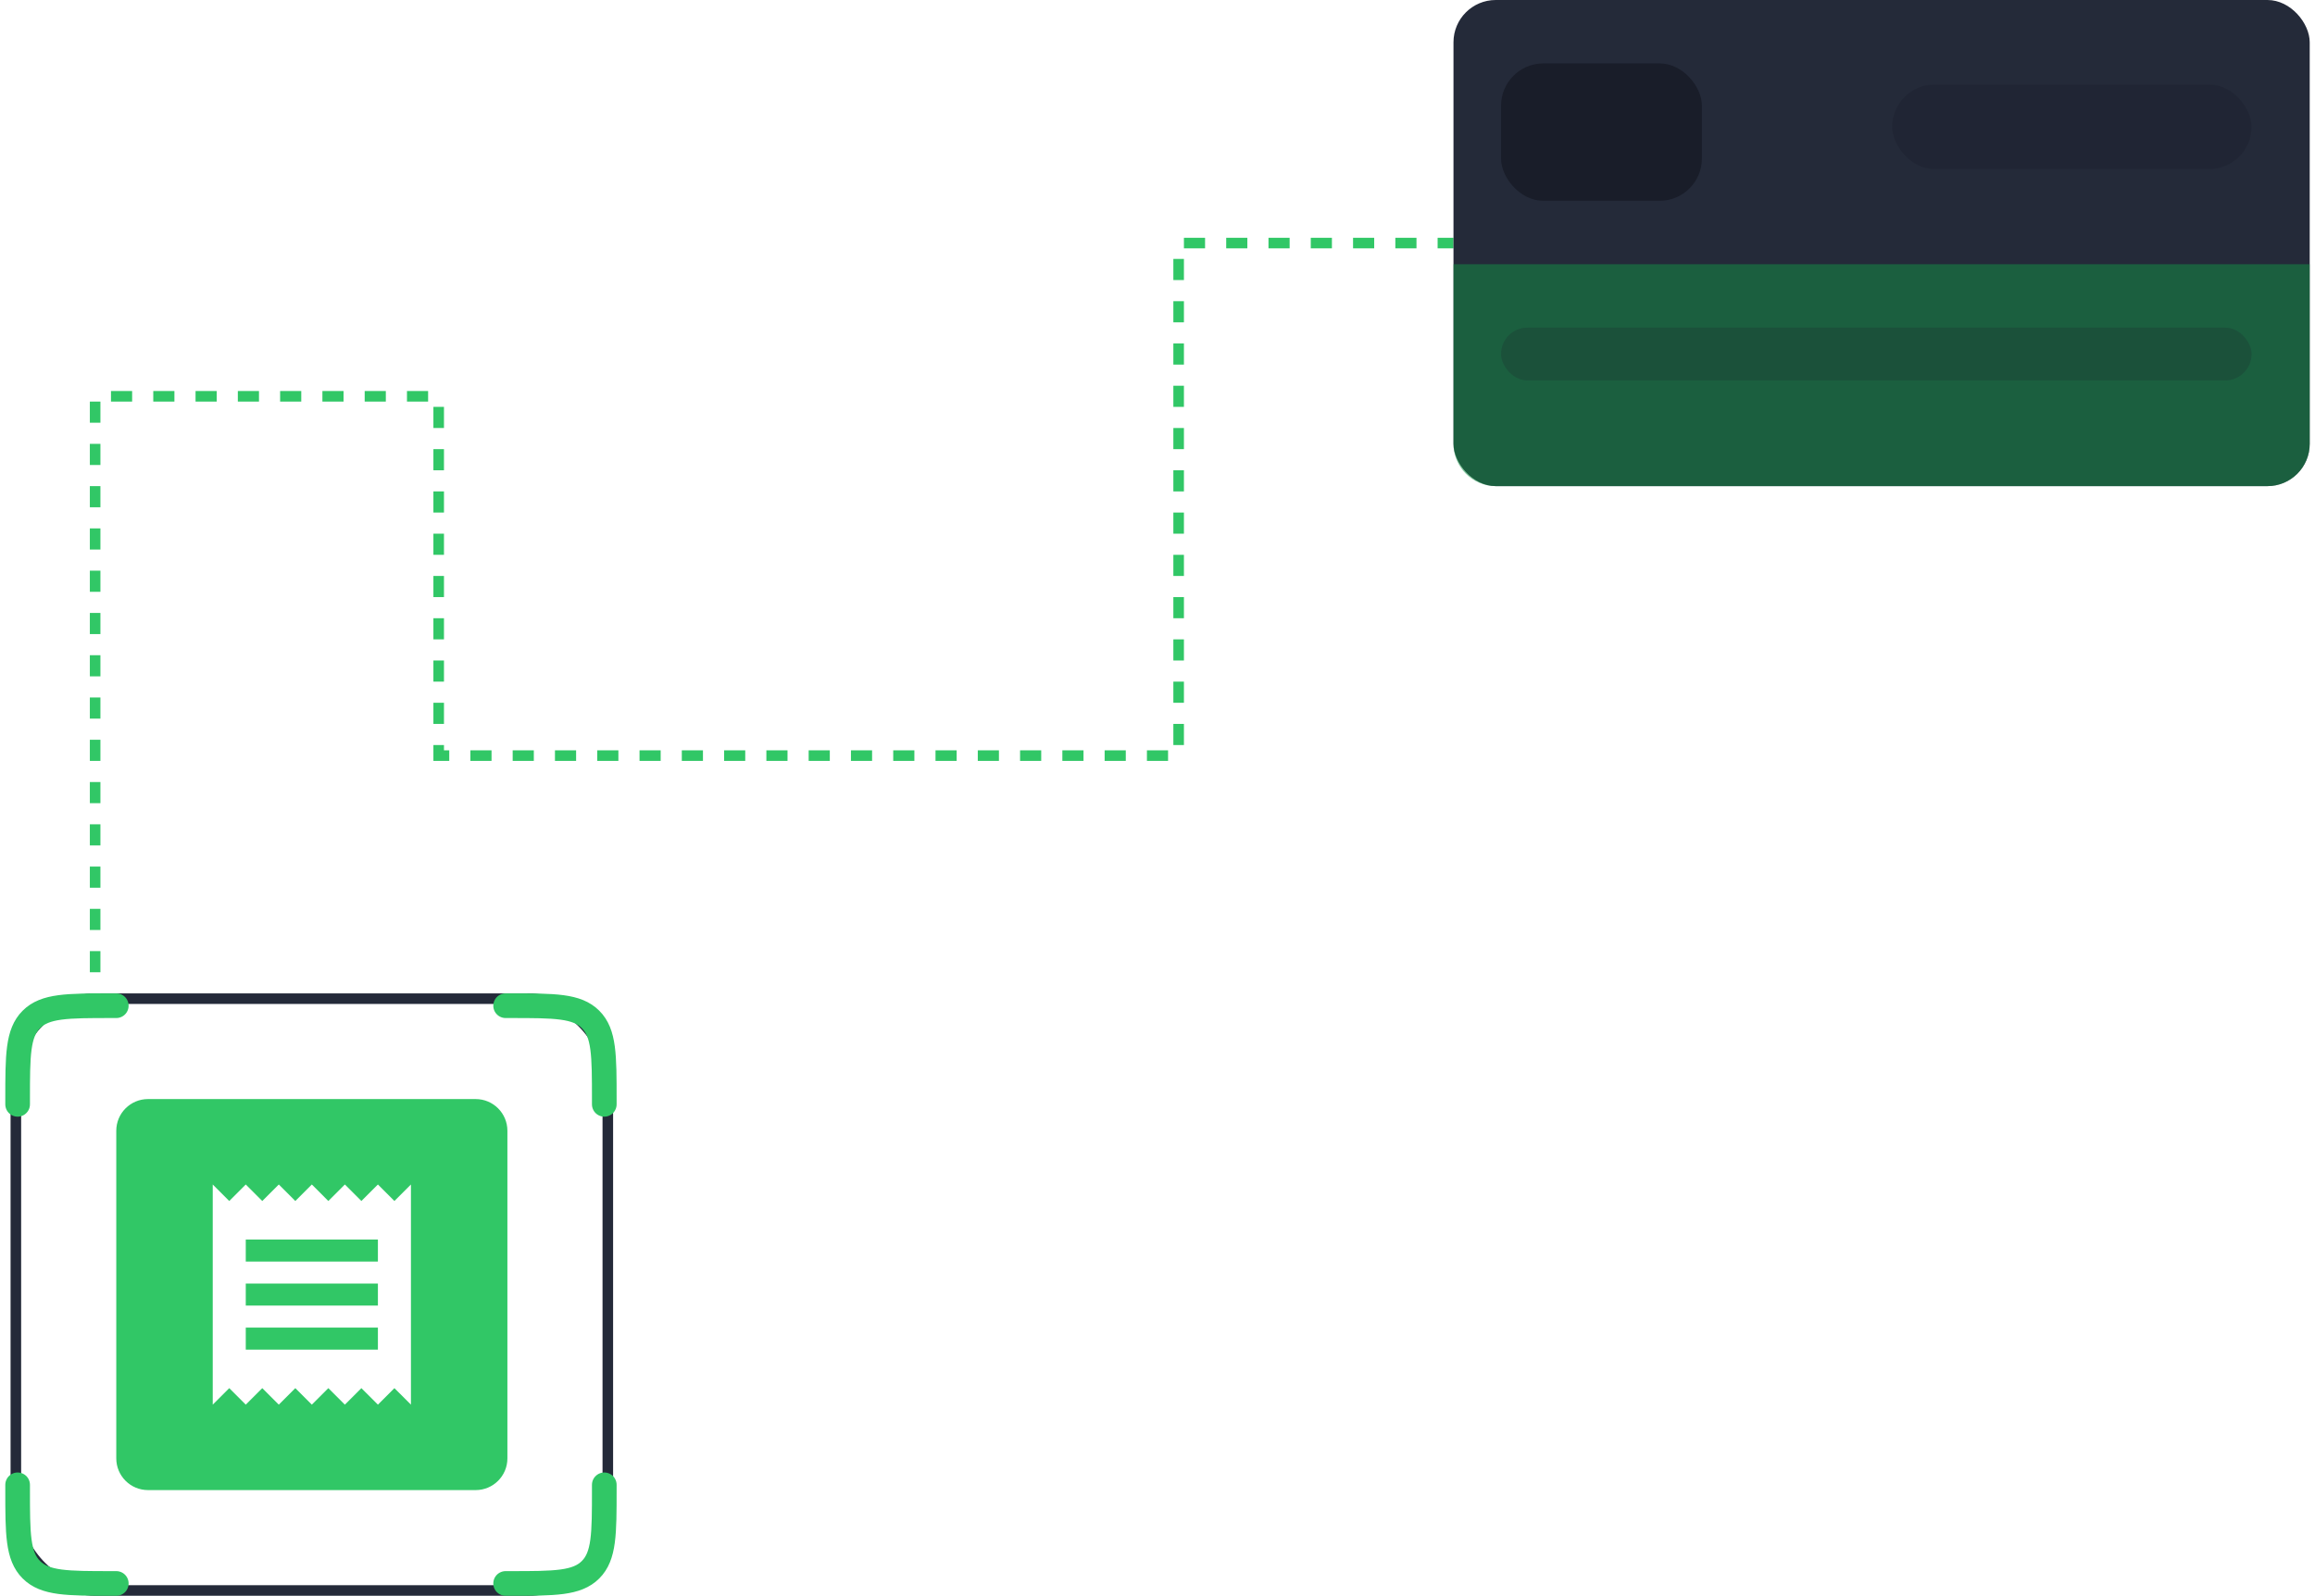
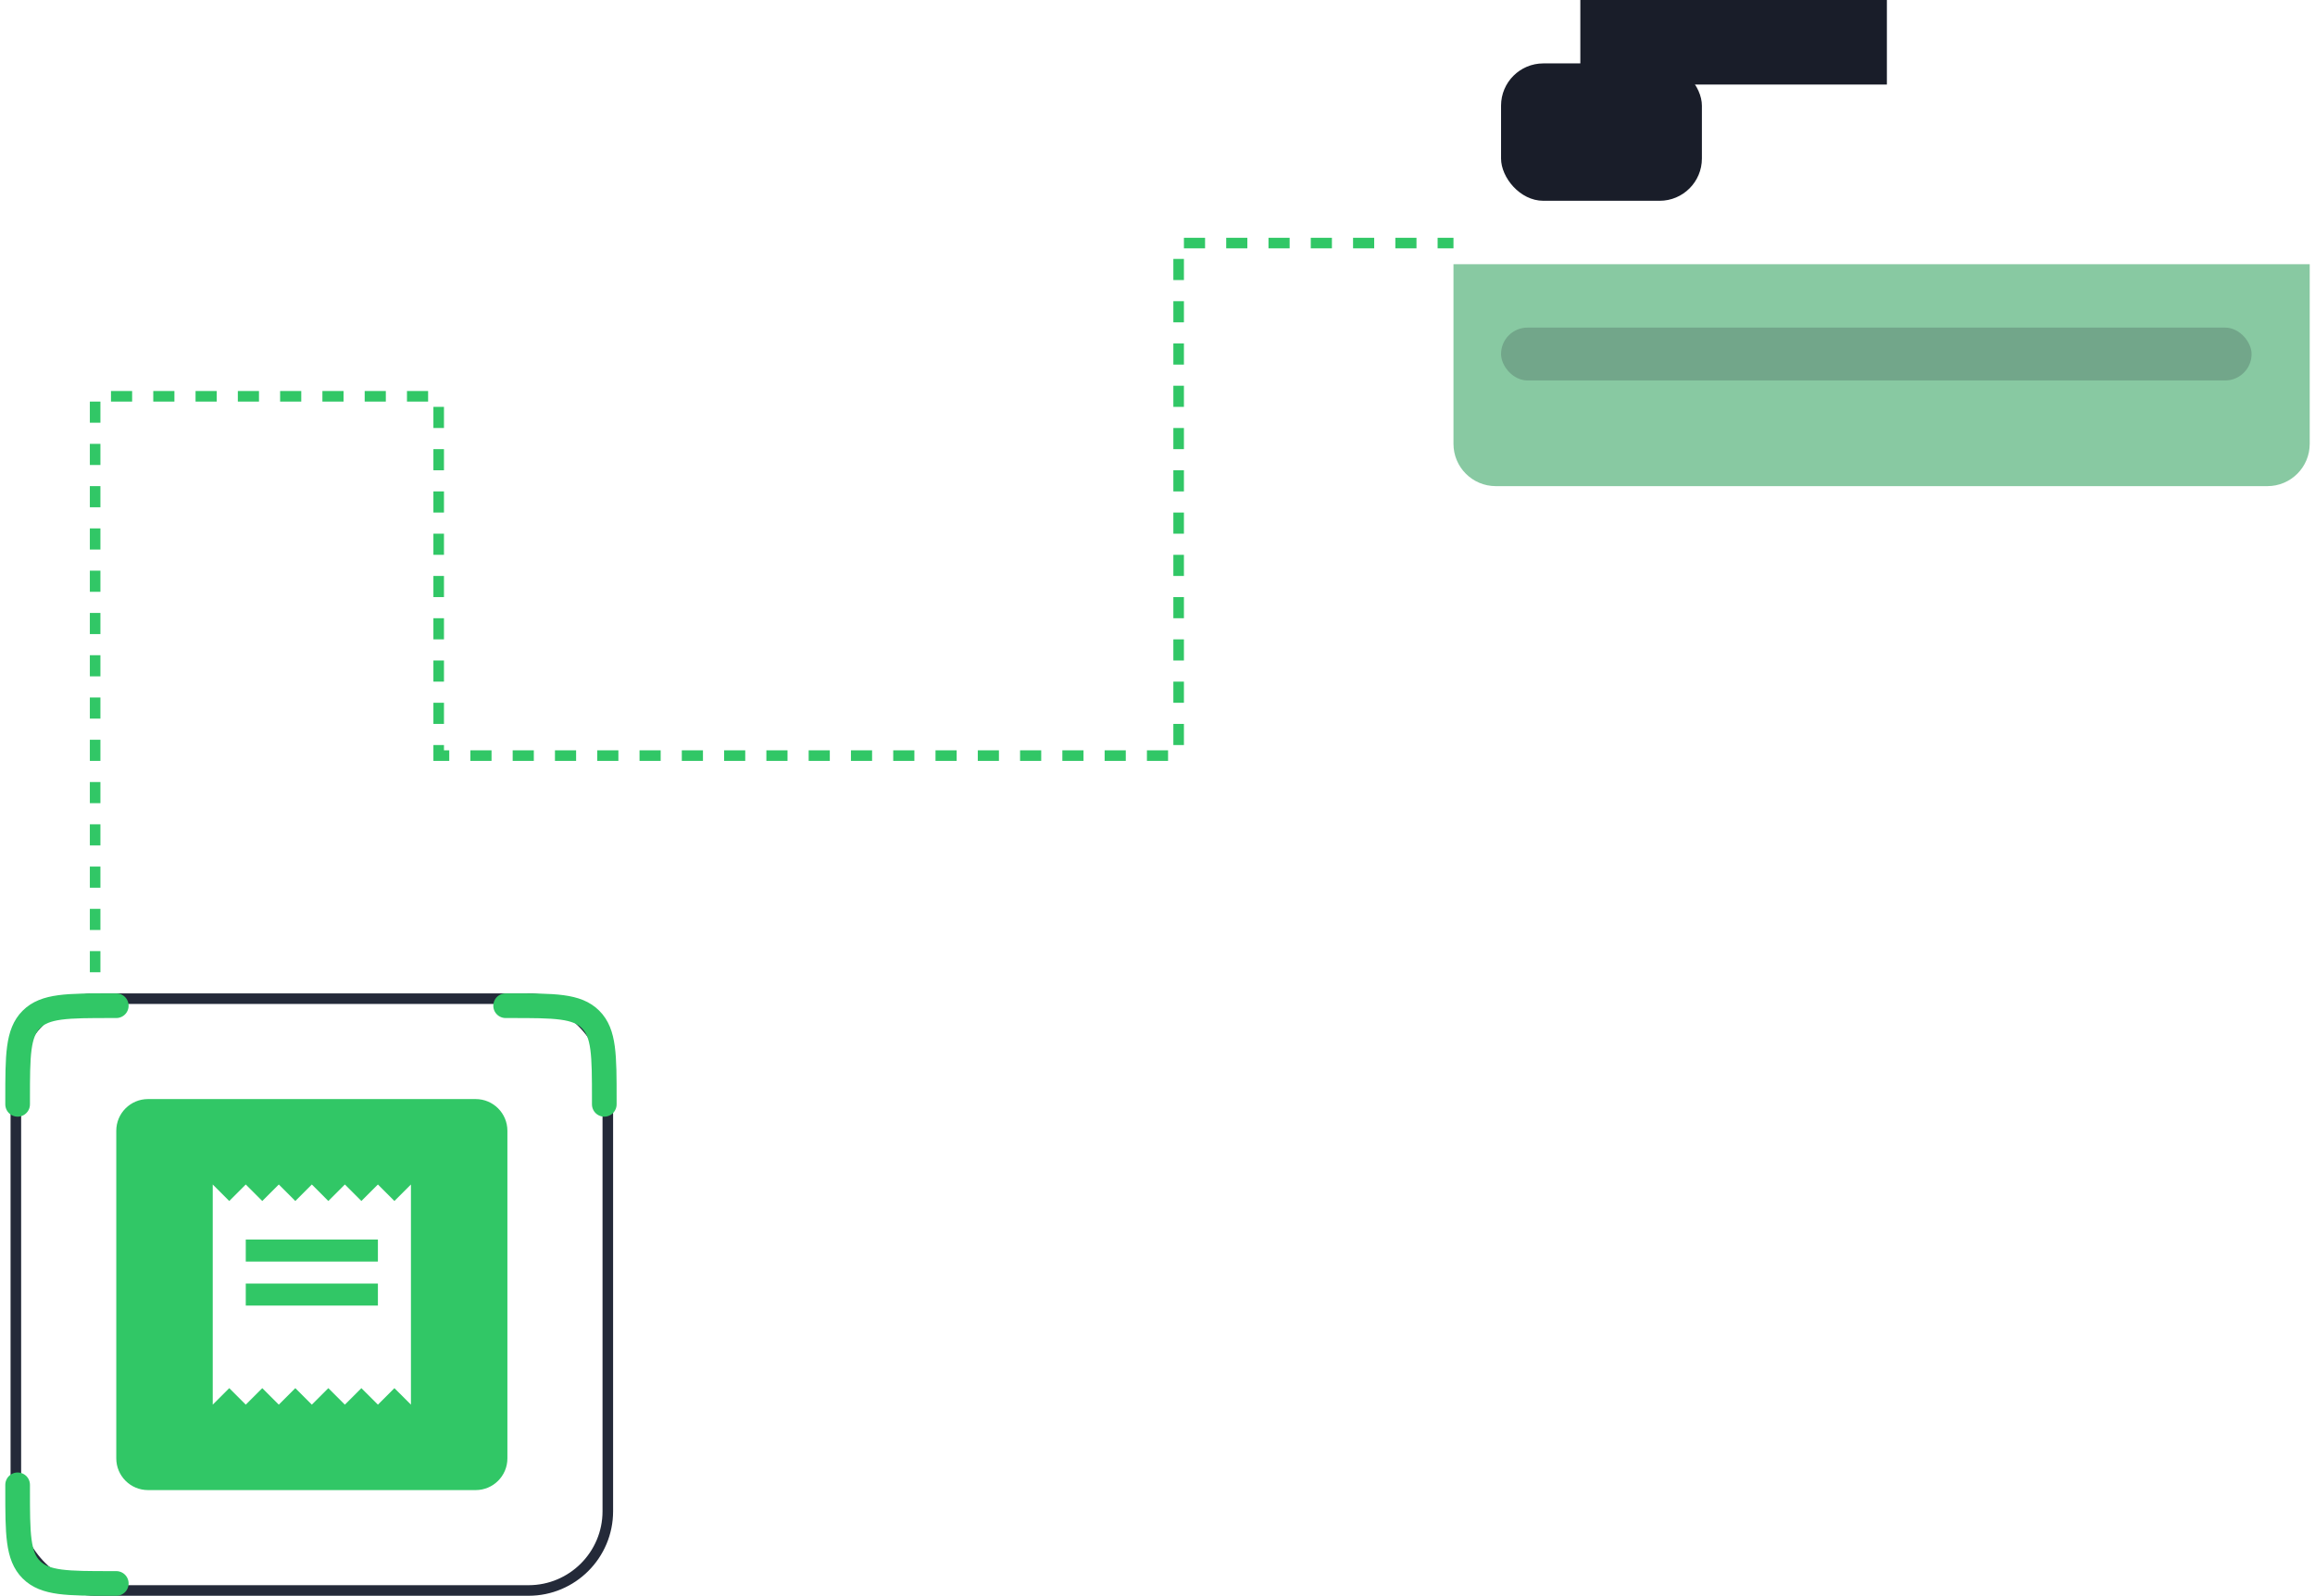
<svg xmlns="http://www.w3.org/2000/svg" width="219" height="151" viewBox="0 0 219 151" fill="none">
-   <path d="M23.25 125.625V127.708H35.75V125.625H23.25Z" fill="#31C766" />
  <path d="M23.25 121.458V123.541H35.75V121.458H23.25Z" fill="#31C766" />
  <path d="M23.25 117.291V119.375H35.75V117.291H23.25Z" fill="#31C766" />
  <path fill-rule="evenodd" clip-rule="evenodd" d="M11 107C11 105.343 12.343 104 14 104H45C46.657 104 48 105.343 48 107V138C48 139.657 46.657 141 45 141H14C12.343 141 11 139.657 11 138V107ZM21.688 131.354L20.125 132.916V112.083L21.688 113.646L23.25 112.083L24.812 113.646L26.375 112.083L27.938 113.646L29.5 112.083L31.062 113.646L32.625 112.083L34.188 113.646L35.75 112.083L37.312 113.646L38.875 112.083V132.916L37.312 131.354L35.75 132.916L34.188 131.354L32.625 132.916L31.062 131.354L29.5 132.916L27.938 131.354L26.375 132.916L24.812 131.354L23.25 132.916L21.688 131.354Z" fill="#31C766" />
  <rect x="1.5" y="94.5" width="56" height="56" rx="7.5" stroke="#242A39" />
  <path d="M47.833 95.166H48.3C52.48 95.166 54.569 95.166 55.868 96.465C57.166 97.763 57.166 99.853 57.166 104.033V104.499" stroke="#31C766" stroke-width="2.333" stroke-linecap="round" />
-   <path d="M47.833 149.834H48.3C52.48 149.834 54.569 149.834 55.868 148.535C57.166 147.237 57.166 145.147 57.166 140.967V140.501" stroke="#31C766" stroke-width="2.333" stroke-linecap="round" />
  <path d="M11 95.166H10.533C6.354 95.166 4.264 95.166 2.965 96.465C1.667 97.763 1.667 99.853 1.667 104.033V104.499" stroke="#31C766" stroke-width="2.333" stroke-linecap="round" />
  <path d="M11 149.834H10.533C6.354 149.834 4.264 149.834 2.965 148.535C1.667 147.237 1.667 145.147 1.667 140.967V140.501" stroke="#31C766" stroke-width="2.333" stroke-linecap="round" />
  <path d="M9 96V37.5H41.5V71.5H111.5V23H137.5" stroke="#31C766" stroke-dasharray="2 2" />
  <rect x="178.5" y="8" width="29" height="8" transform="rotate(-180 178.5 8)" fill="#191D29" />
-   <rect x="137.5" width="81" height="46" rx="4" fill="#242A39" />
  <path d="M137.5 25H218.5V42C218.5 44.209 216.709 46 214.5 46H141.5C139.291 46 137.5 44.209 137.5 42V25Z" fill="#129547" fill-opacity="0.5" />
  <rect x="142" y="6" width="19" height="13" rx="4" fill="#191D29" />
-   <rect opacity="0.3" x="179" y="8" width="34" height="8" rx="4" fill="#191D29" />
  <rect opacity="0.2" x="142" y="31" width="71" height="5" rx="2.5" fill="#191D29" />
</svg>